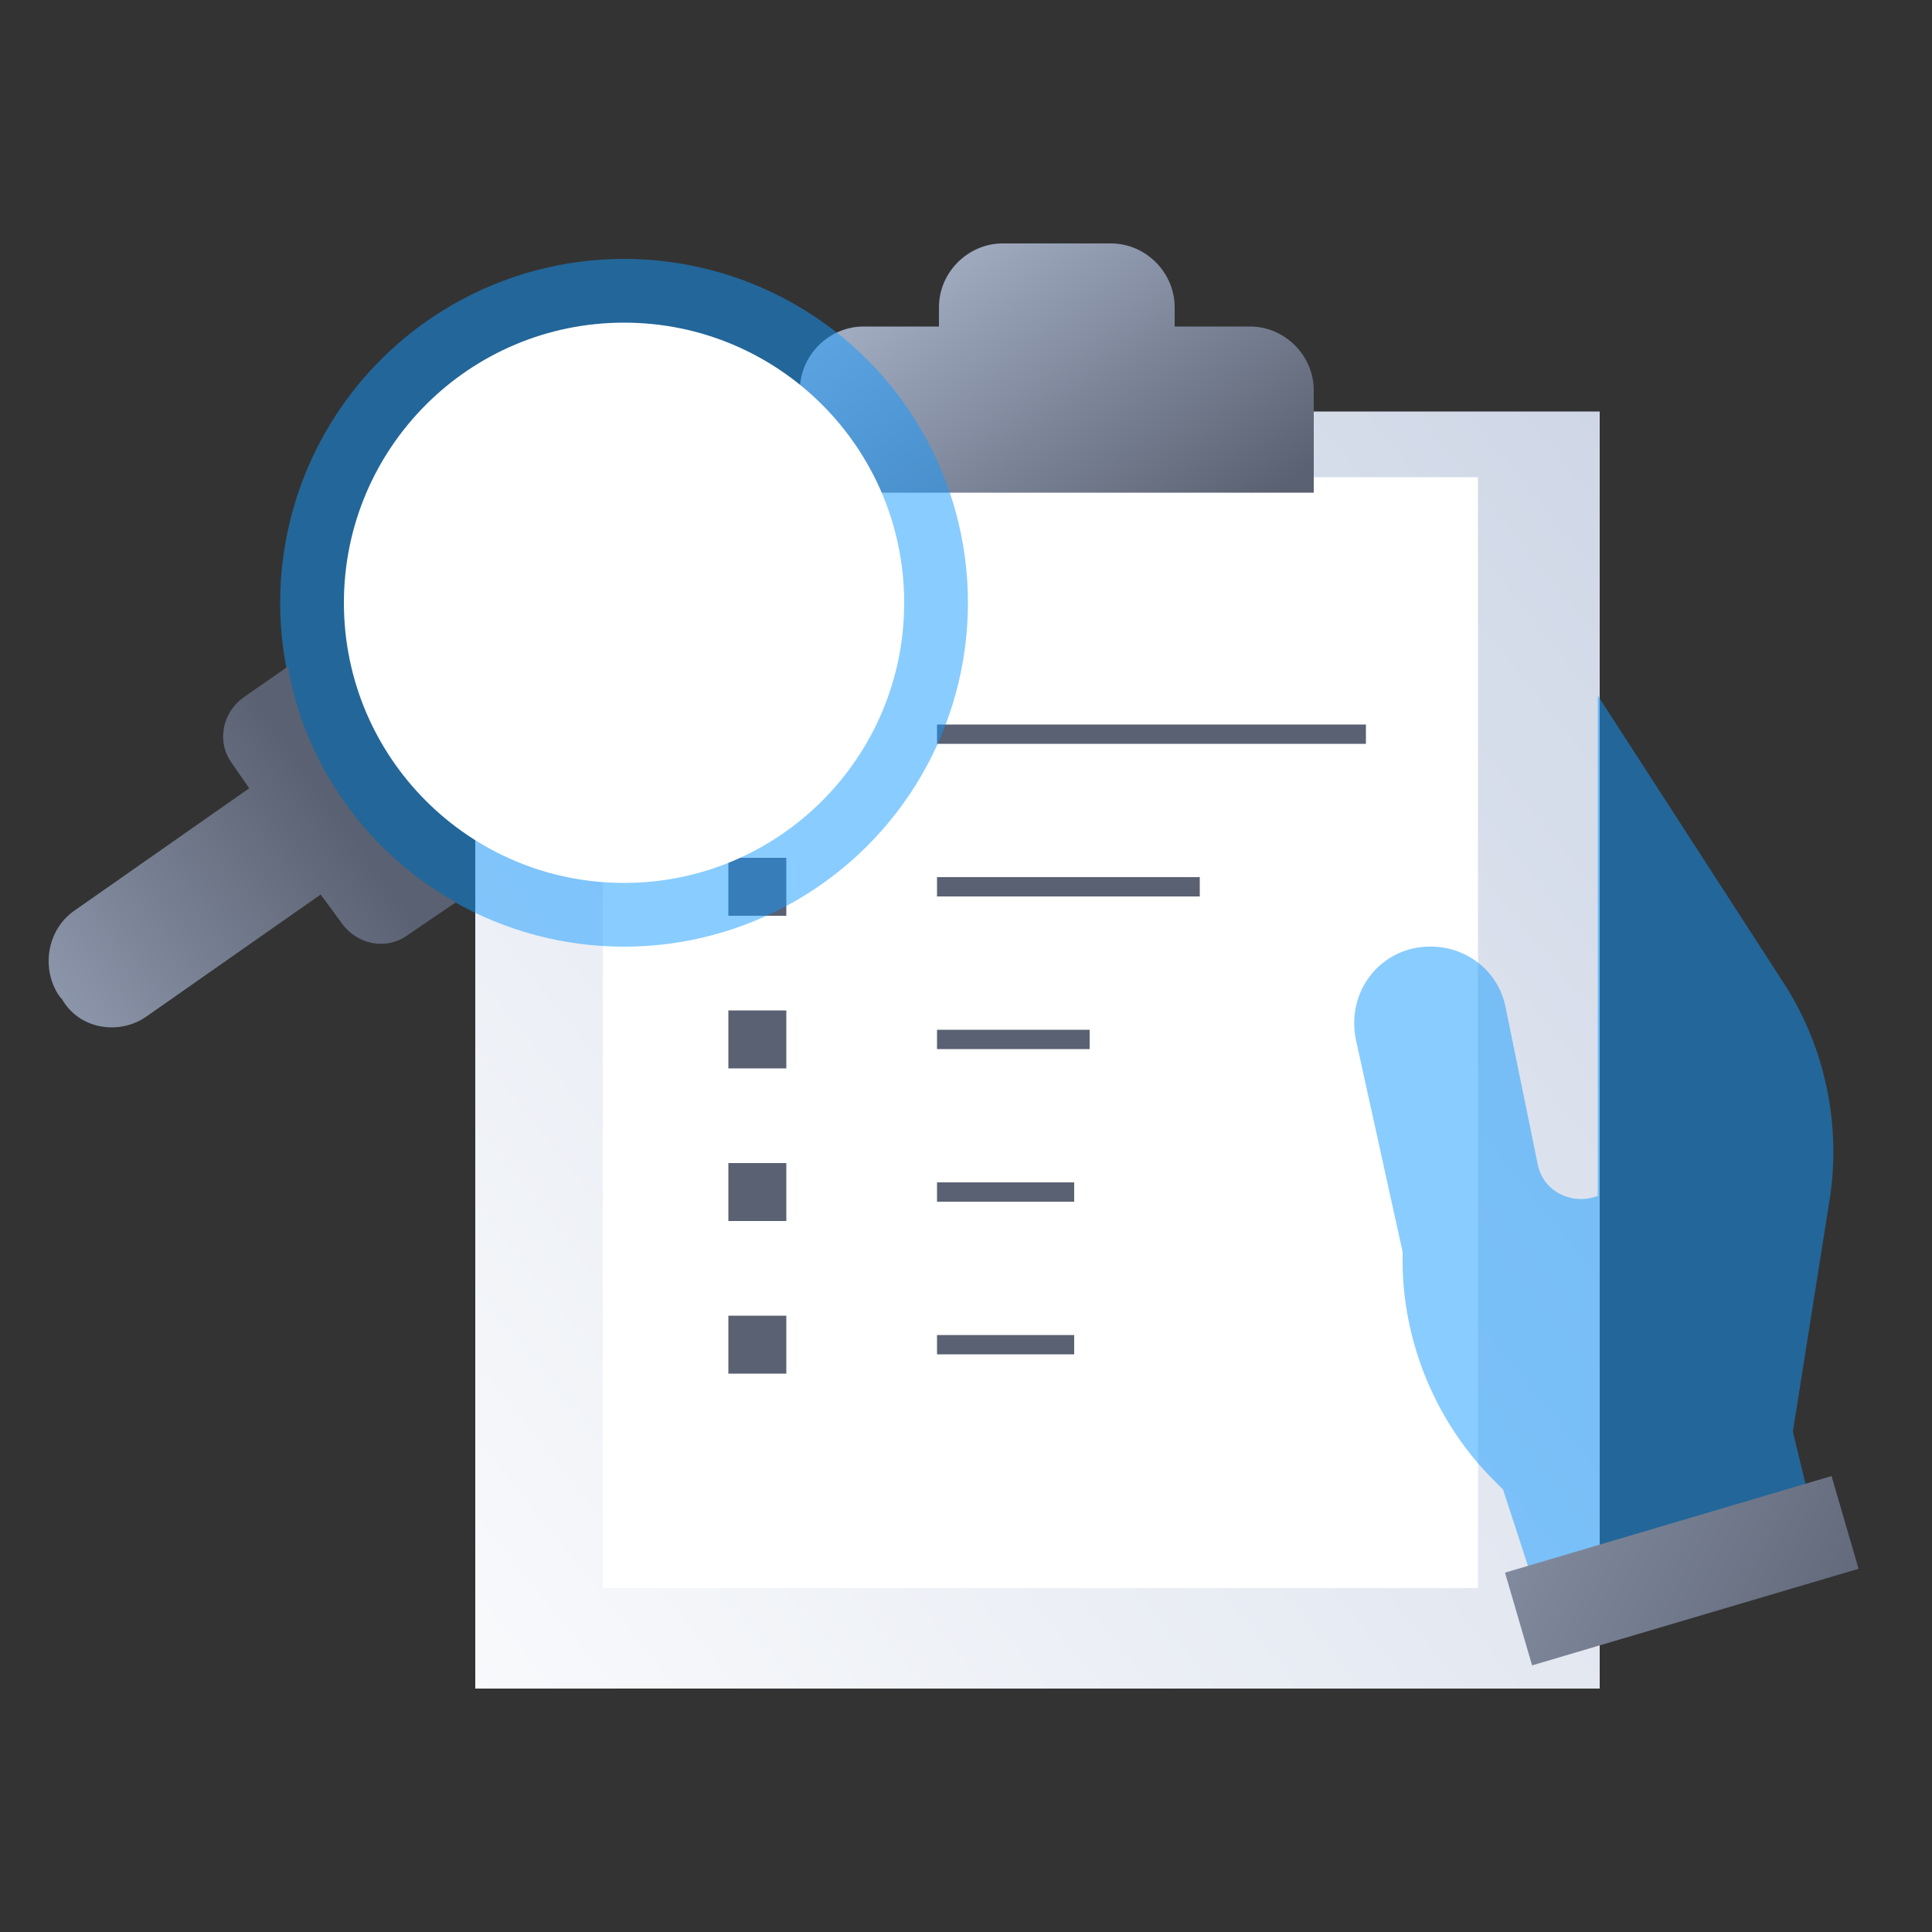
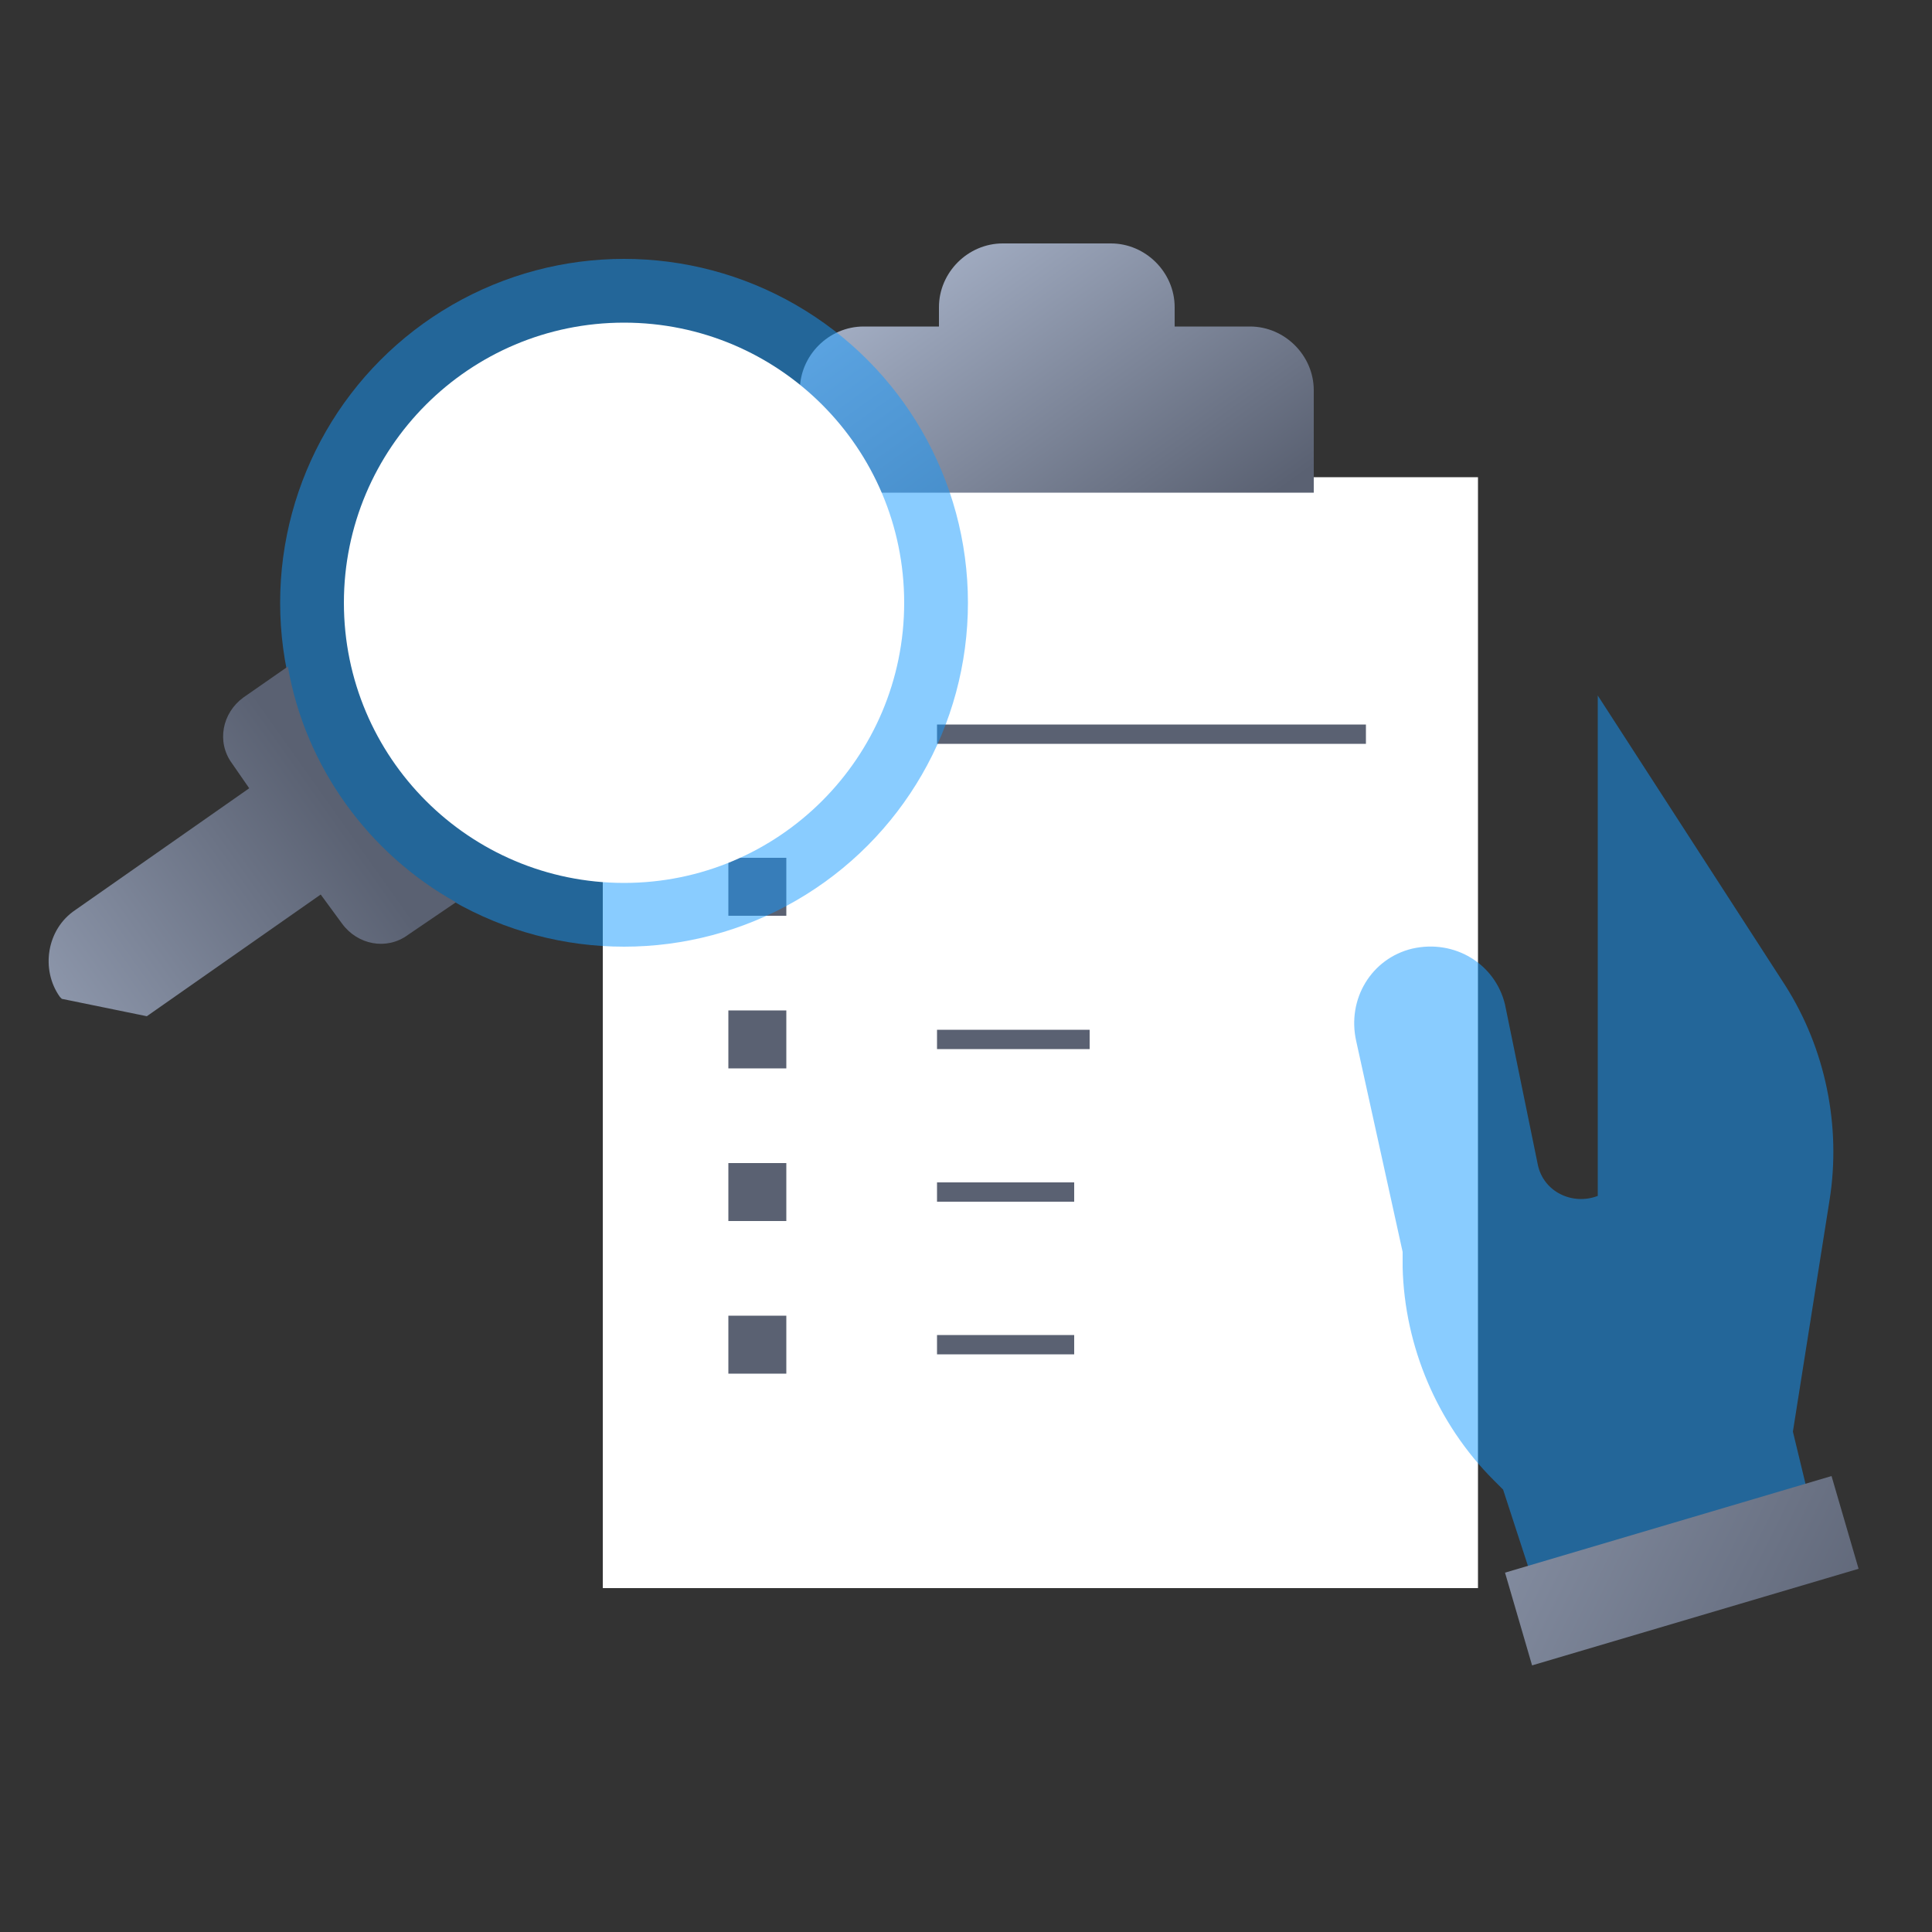
<svg xmlns="http://www.w3.org/2000/svg" version="1.1" id="레이어_1" x="0px" y="0px" viewBox="0 0 100 100" style="enable-background:new 0 0 100 100;" xml:space="preserve">
  <rect x="0" y="0" width="100" height="100" fill="#333333" stroke="none" />
  <style type="text/css">
	.st0{fill:url(#SVGID_1_);}
	.st1{fill:#FFFFFF;}
	.st2{fill:none;stroke:#5A6172;stroke-linejoin:round;stroke-miterlimit:10;}
	.st3{fill:none;stroke:#5A6172;stroke-width:3;stroke-miterlimit:10;stroke-dasharray:3,3;}
	.st4{opacity:0.5;fill:#159BFF;}
	.st5{fill:url(#SVGID_00000044892523502173943150000007148485960939372467_);}
	.st6{fill:url(#SVGID_00000140723482421427226550000004817049721796868240_);}
	.st7{fill:url(#SVGID_00000075850600961764526580000009147243156378685827_);}
</style>
  <g>
    <linearGradient id="SVGID_1_" gradientUnits="userSpaceOnUse" x1="9.631" y1="89.681" x2="124.729" y2="-2.643">
      <stop offset="0" style="stop-color:#FFFFFF" />
      <stop offset="1" style="stop-color:#B8C4DB" />
    </linearGradient>
-     <rect x="24.6" y="21.3" class="st0" width="58.2" height="66.1" />
    <g>
      <rect x="31.2" y="24.7" class="st1" width="45.3" height="57.5" />
      <line class="st2" x1="48.5" y1="38" x2="70.7" y2="38" />
      <line class="st3" x1="37.7" y1="38" x2="41.3" y2="38" />
-       <line class="st2" x1="48.5" y1="45.9" x2="62.1" y2="45.9" />
      <line class="st3" x1="37.7" y1="45.9" x2="41.3" y2="45.9" />
      <line class="st2" x1="48.5" y1="53.8" x2="56.4" y2="53.8" />
      <line class="st3" x1="37.7" y1="53.8" x2="41.3" y2="53.8" />
      <line class="st2" x1="48.5" y1="61.7" x2="55.6" y2="61.7" />
      <line class="st3" x1="37.7" y1="61.7" x2="41.3" y2="61.7" />
      <line class="st2" x1="48.5" y1="69.6" x2="55.6" y2="69.6" />
      <line class="st3" x1="37.7" y1="69.6" x2="41.3" y2="69.6" />
    </g>
    <g>
      <path class="st4" d="M93.5,77l-0.7-2.9l1.9-12c0.6-3.8-0.2-7.8-2.3-11.1l-9.7-15v25.9c-1.3,0.5-2.8-0.2-3.1-1.6L77.9,52    c-0.5-2.1-2.6-3.4-4.8-2.9c-2.1,0.5-3.4,2.6-2.9,4.8l2.4,10.9l0,0.8c0.1,4.1,1.8,8.1,4.7,11l0.5,0.5l1.4,4.3L93.5,77z" />
      <linearGradient id="SVGID_00000008133903643829749800000006416298951090569120_" gradientUnits="userSpaceOnUse" x1="53.791" y1="64.887" x2="98.354" y2="86.893">
        <stop offset="0" style="stop-color:#B8C4DB" />
        <stop offset="1" style="stop-color:#5A6172" />
      </linearGradient>
      <polygon style="fill:url(#SVGID_00000008133903643829749800000006416298951090569120_);" points="96.2,81.2 79.3,86.2 77.9,81.4     94.8,76.4   " />
    </g>
    <linearGradient id="SVGID_00000138558256280115424620000001552065649409436338_" gradientUnits="userSpaceOnUse" x1="44.655" y1="8.304" x2="60.06" y2="29.822">
      <stop offset="0" style="stop-color:#B8C4DB" />
      <stop offset="1" style="stop-color:#5A6172" />
    </linearGradient>
    <path style="fill:url(#SVGID_00000138558256280115424620000001552065649409436338_);" d="M60.8,16.9v-1c0-1.8-1.5-3.3-3.3-3.3h-5.6   c-1.8,0-3.3,1.5-3.3,3.3v1h-3.9c-1.8,0-3.3,1.5-3.3,3.3v5.3H68v-5.3c0-1.8-1.5-3.3-3.3-3.3H60.8z" />
    <g>
      <circle class="st4" cx="32.3" cy="31.2" r="17.8" />
      <linearGradient id="SVGID_00000098188322289126739230000005088050915322689701_" gradientUnits="userSpaceOnUse" x1="299.597" y1="873.689" x2="280.597" y2="846.866" gradientTransform="matrix(-1.836970e-16 1 -1 -1.836970e-16 864.269 -238.736)">
        <stop offset="0" style="stop-color:#B8C4DB" />
        <stop offset="1" style="stop-color:#5A6172" />
      </linearGradient>
-       <path style="fill:url(#SVGID_00000098188322289126739230000005088050915322689701_);" d="M7.6,52.6l9-6.3l1.1,1.5    c0.8,1.1,2.3,1.4,3.4,0.6l2.5-1.7c-4.5-2.5-7.8-7-8.7-12.2l-2.3,1.6c-1.1,0.8-1.4,2.3-0.6,3.4l0.9,1.3l-9,6.3    c-1.5,1-1.8,3.1-0.8,4.5l0.1,0.1C4.1,53.3,6.2,53.6,7.6,52.6z" />
+       <path style="fill:url(#SVGID_00000098188322289126739230000005088050915322689701_);" d="M7.6,52.6l9-6.3l1.1,1.5    c0.8,1.1,2.3,1.4,3.4,0.6l2.5-1.7c-4.5-2.5-7.8-7-8.7-12.2l-2.3,1.6c-1.1,0.8-1.4,2.3-0.6,3.4l0.9,1.3l-9,6.3    c-1.5,1-1.8,3.1-0.8,4.5l0.1,0.1z" />
      <circle class="st1" cx="32.3" cy="31.2" r="14.5" />
    </g>
  </g>
</svg>